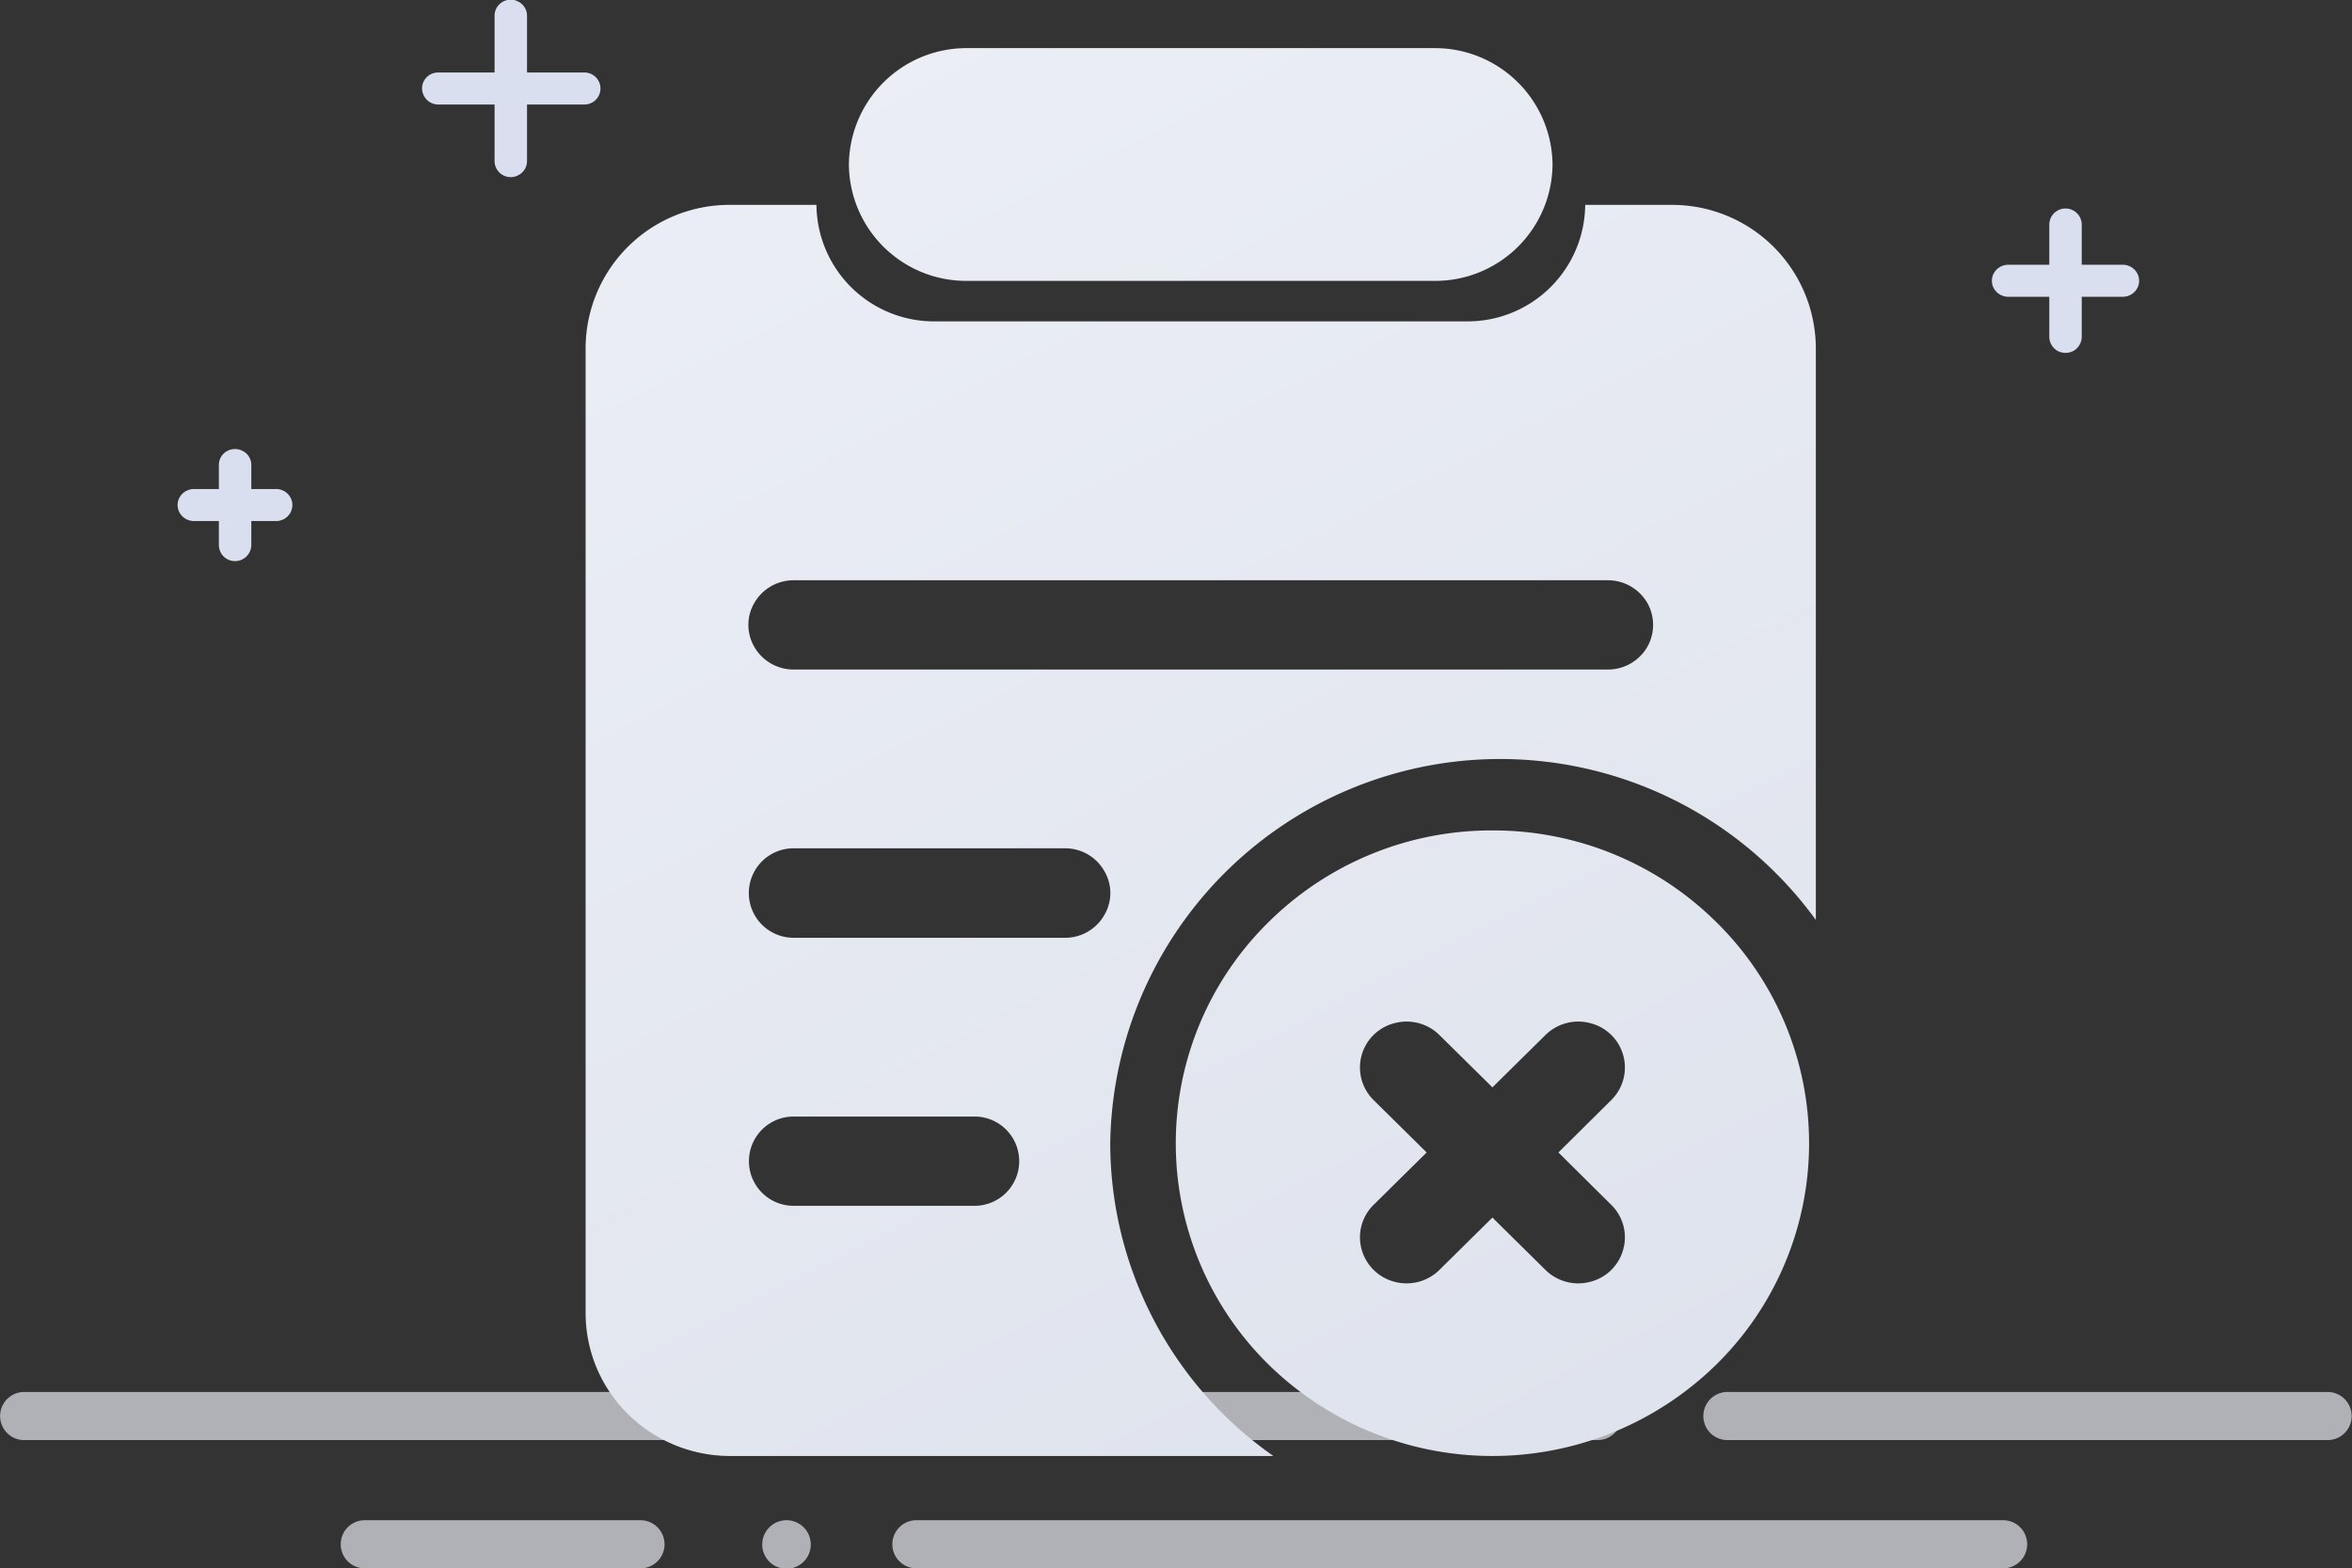
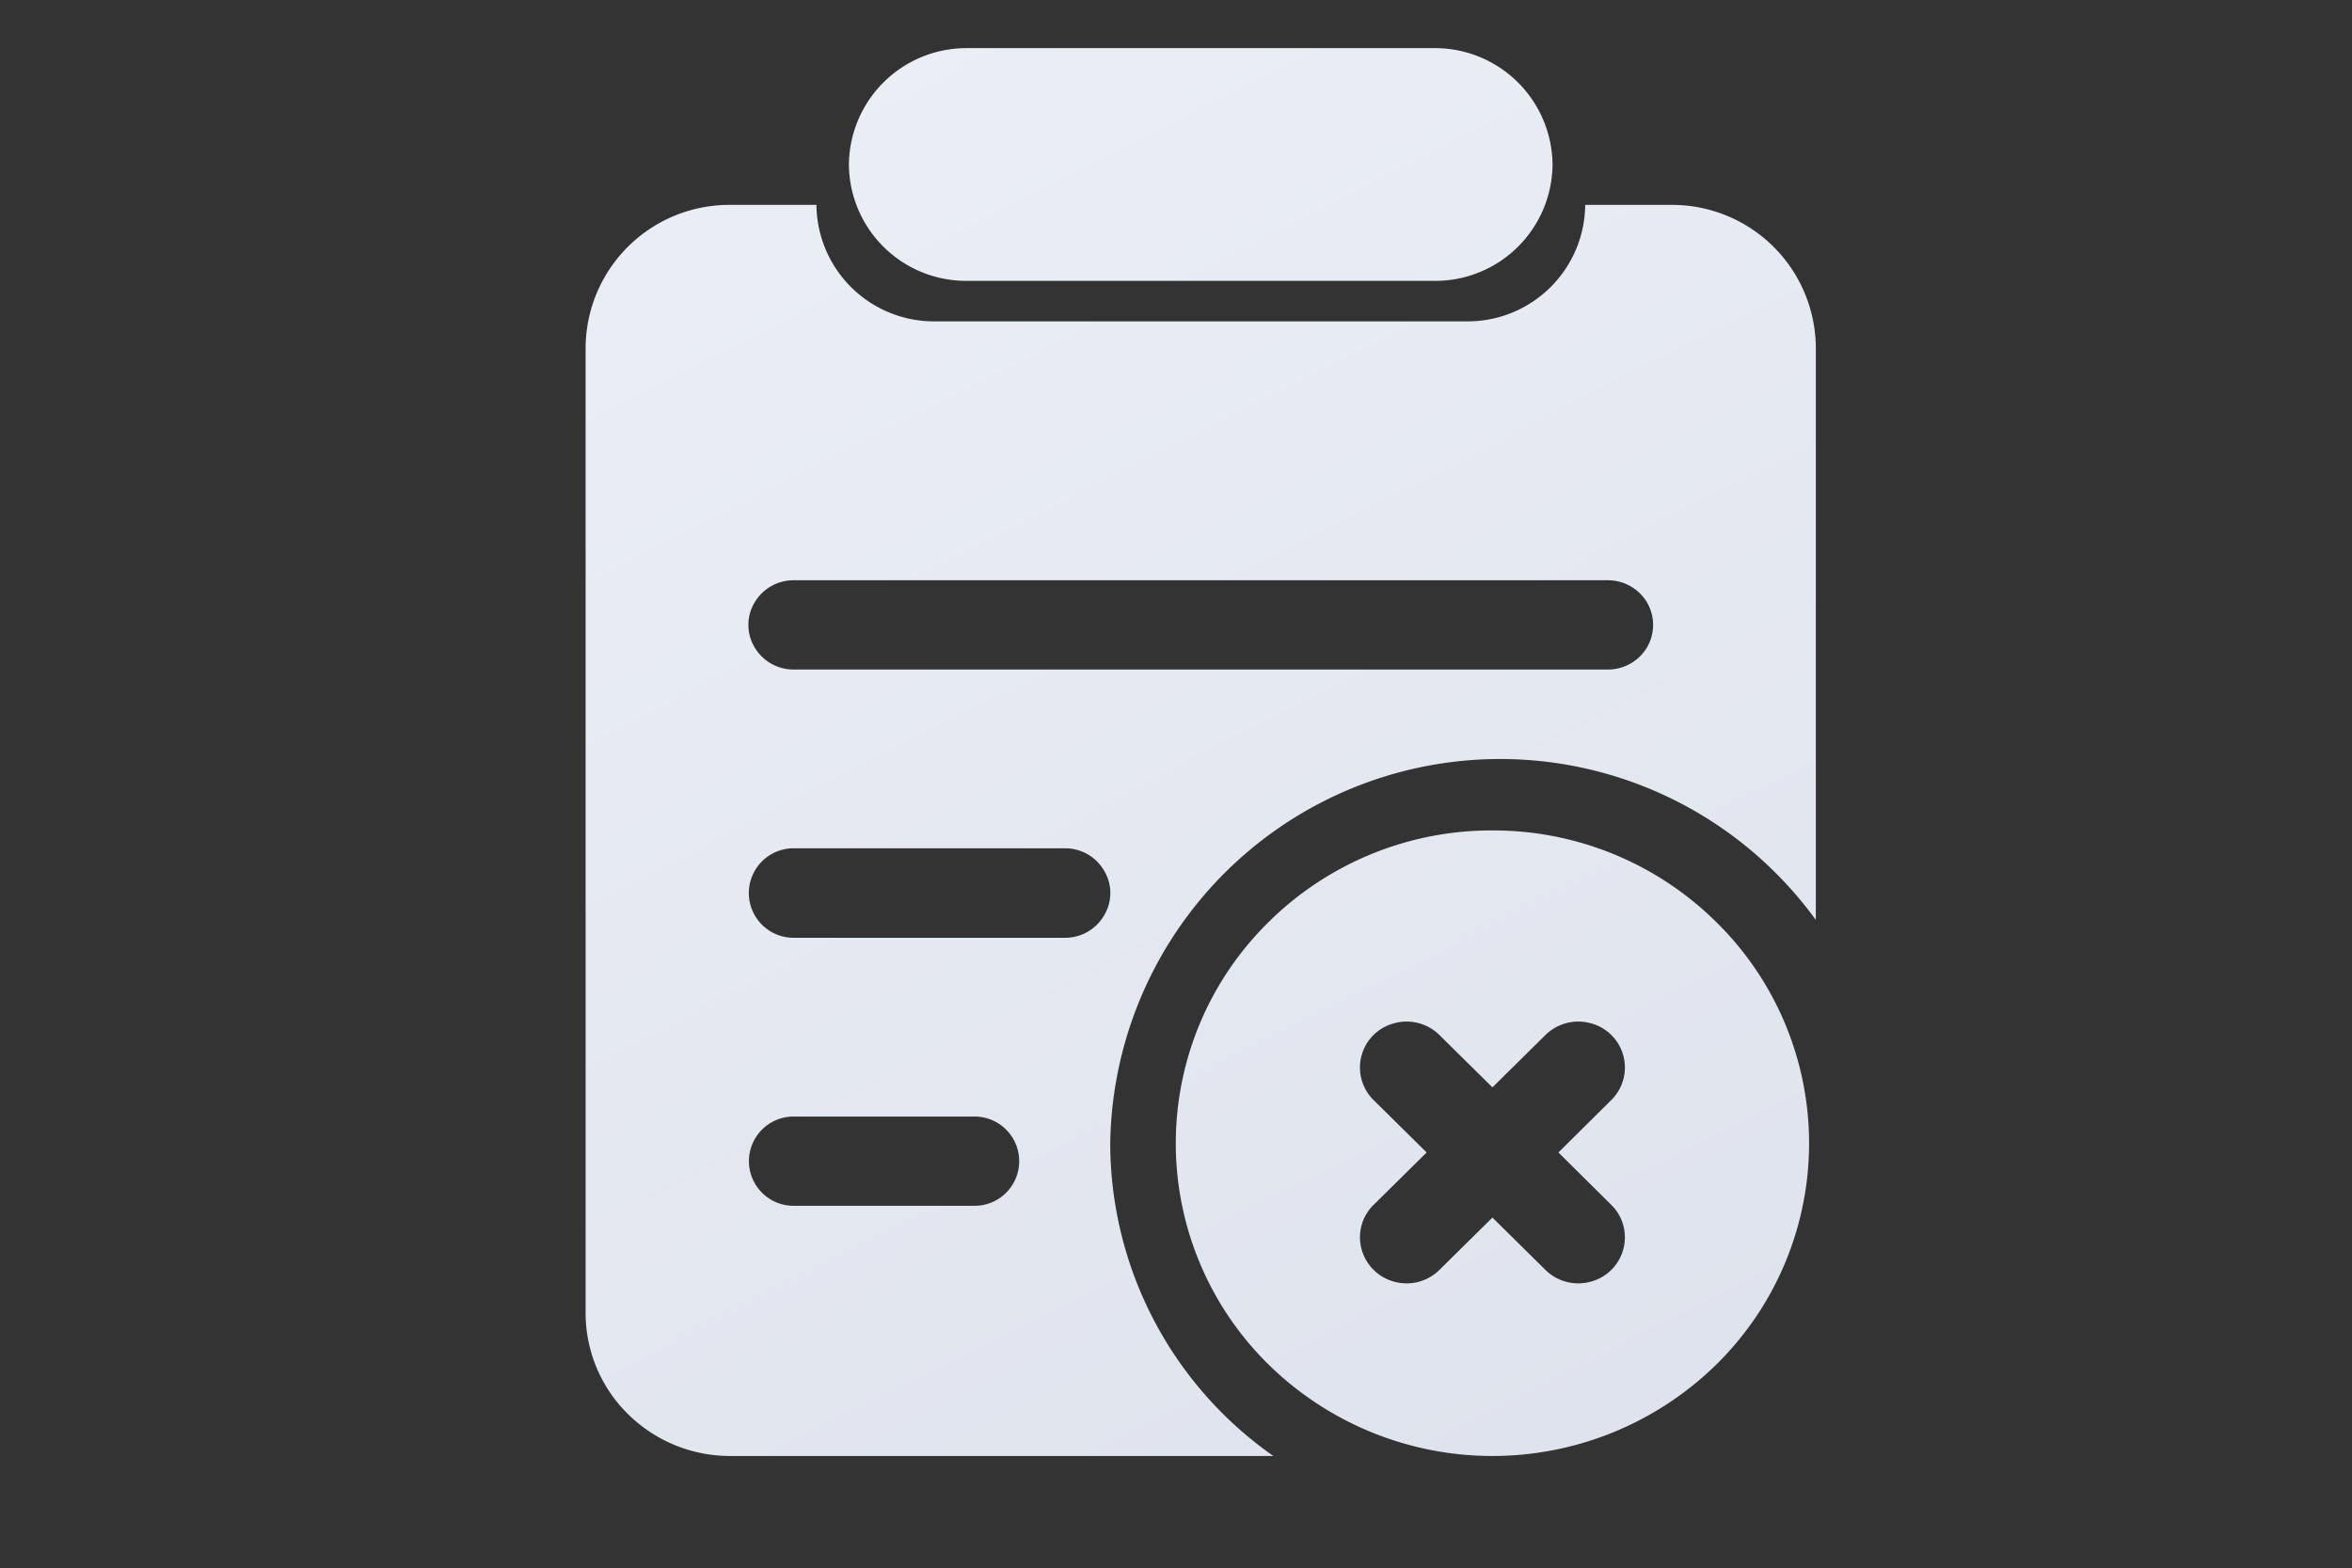
<svg xmlns="http://www.w3.org/2000/svg" id="otc_nodata_ico" width="108" height="72.03" viewBox="0 0 108 72.03">
  <rect x="0" y="0" width="108" height="72.03" fill="#333333" stroke="none" />
  <defs>
    <style>
      .cls-1 {
        fill: #e9edf4;
        opacity: 0.68;
      }

      .cls-1, .cls-2, .cls-3 {
        fill-rule: evenodd;
      }

      .cls-2 {
        fill: url(#linear-gradient);
      }

      .cls-3 {
        fill: #d9dfee;
      }
    </style>
    <linearGradient id="linear-gradient" x1="9213.6" y1="3713.84" x2="9180.66" y2="3649.19" gradientUnits="userSpaceOnUse">
      <stop offset="0" stop-color="#dfe3ed" />
      <stop offset="1" stop-color="#ebeef5" />
    </linearGradient>
  </defs>
  <g id="组_161" data-name="组 161">
-     <path id="形状_792_拷贝_2" data-name="形状 792 拷贝 2" class="cls-1" d="M9248.88,3713.11h-27.56a1.105,1.105,0,1,1,0-2.21h27.56A1.105,1.105,0,1,1,9248.88,3713.11Zm-105.77,0a1.105,1.105,0,1,1,0-2.21h72.25a1.105,1.105,0,1,1,0,2.21h-72.25Zm15.64,3.68h12.66a1.105,1.105,0,1,1,0,2.21h-12.66a1.105,1.105,0,1,1,0-2.21h0Zm20.48,1.1a1.115,1.115,0,1,1-1.11-1.1A1.114,1.114,0,0,1,9179.23,3717.89Zm54.75-1.1a1.105,1.105,0,1,1,0,2.21h-49.9a1.105,1.105,0,1,1,0-2.21h49.9Z" transform="translate(-9142 -3646.97)" />
-   </g>
+     </g>
  <path id="形状_792_拷贝_3" data-name="形状 792 拷贝 3" class="cls-2" d="M9210.53,3685.11a14.543,14.543,0,0,0-10.28,4.21,14.246,14.246,0,0,0,0,20.32,14.681,14.681,0,0,0,20.56,0,14.246,14.246,0,0,0,0-20.32A14.543,14.543,0,0,0,9210.53,3685.11Zm6.01,19.23a2.1,2.1,0,0,1-1.52,1.5,2.143,2.143,0,0,1-2.07-.56l-2.42-2.39-2.42,2.39a2.143,2.143,0,0,1-2.07.56,2.117,2.117,0,0,1-1.52-1.5,2.084,2.084,0,0,1,.57-2.05l2.42-2.39-2.42-2.39a2.1,2.1,0,0,1,.95-3.55,2.143,2.143,0,0,1,2.07.56l2.42,2.39,2.42-2.39a2.143,2.143,0,0,1,2.07-.56,2.1,2.1,0,0,1,.95,3.55l-2.41,2.39,2.41,2.39A2.084,2.084,0,0,1,9216.54,3704.34Zm2.2-47.96h-3.95a5.4,5.4,0,0,1-5.41,5.35H9184.9a5.4,5.4,0,0,1-5.41-5.35h-3.95a6.6,6.6,0,0,0-6.65,6.57v44.32a6.514,6.514,0,0,0,1.95,4.65,6.667,6.667,0,0,0,4.7,1.92h24.93a17.563,17.563,0,0,1-7.49-14.36,17.908,17.908,0,0,1,32.4-10.26v-26.27A6.6,6.6,0,0,0,9218.74,3656.38Zm-31.99,45.97h-8.31a2.05,2.05,0,1,1,0-4.1h8.31A2.05,2.05,0,1,1,9186.75,3702.35Zm5.95-13.34a2.066,2.066,0,0,1-1.8,1.03h-12.46a2.055,2.055,0,1,1,0-4.11h12.46a2.066,2.066,0,0,1,1.8,1.03A1.986,1.986,0,0,1,9192.7,3689.01Zm24.93-12.31a2.09,2.09,0,0,1-1.8,1.02h-37.39a2.074,2.074,0,0,1-1.79-1.02,2,2,0,0,1,0-2.06,2.074,2.074,0,0,1,1.79-1.02h37.39a2.09,2.09,0,0,1,1.8,1.02A2.05,2.05,0,0,1,9217.63,3676.7Zm-9.75-16.83h-21.49a5.386,5.386,0,0,1-5.41-5.34h0a5.4,5.4,0,0,1,5.41-5.35h21.49a5.4,5.4,0,0,1,5.41,5.35h0A5.386,5.386,0,0,1,9207.88,3659.87Z" transform="translate(-9142 -3646.97)" />
-   <path id="形状_792_拷贝" data-name="形状 792 拷贝" class="cls-3" d="M9240.12,3660.24a0.758,0.758,0,0,1-.67.36h-1.86v1.84a0.751,0.751,0,0,1-.37.64,0.77,0.77,0,0,1-.75,0,0.751,0.751,0,0,1-.37-0.64v-1.84h-1.86a0.758,0.758,0,0,1-.67-0.36,0.722,0.722,0,0,1,0-.75,0.758,0.758,0,0,1,.67-0.36h1.86v-1.84a0.745,0.745,0,0,1,1.49,0v1.84h1.86a0.758,0.758,0,0,1,.67.36A0.722,0.722,0,0,1,9240.12,3660.24Zm-71.31-8.47h-2.61v2.57a0.73,0.73,0,0,1-.37.66,0.74,0.74,0,0,1-1.12-.66v-2.57h-2.61a0.748,0.748,0,0,1-.72-0.74,0.732,0.732,0,0,1,.72-0.73h2.61v-2.58a0.74,0.74,0,0,1,1.12-.66,0.73,0.73,0,0,1,.37.66v2.58h2.61a0.736,0.736,0,0,1,.66,1.11A0.741,0.741,0,0,1,9168.81,3651.77Zm-14.16,19.13h-1.11v1.1a0.747,0.747,0,0,1-.75.74,0.738,0.738,0,0,1-.74-0.74v-1.1h-1.12a0.758,0.758,0,0,1-.67-0.36,0.722,0.722,0,0,1,0-.75,0.758,0.758,0,0,1,.67-0.36h1.12v-1.1a0.727,0.727,0,0,1,.37-0.64,0.751,0.751,0,0,1,.74,0,0.717,0.717,0,0,1,.38.64v1.1h1.11a0.746,0.746,0,0,1,.67.36,0.722,0.722,0,0,1,0,.75A0.746,0.746,0,0,1,9154.65,3670.9Z" transform="translate(-9142 -3646.97)" />
</svg>